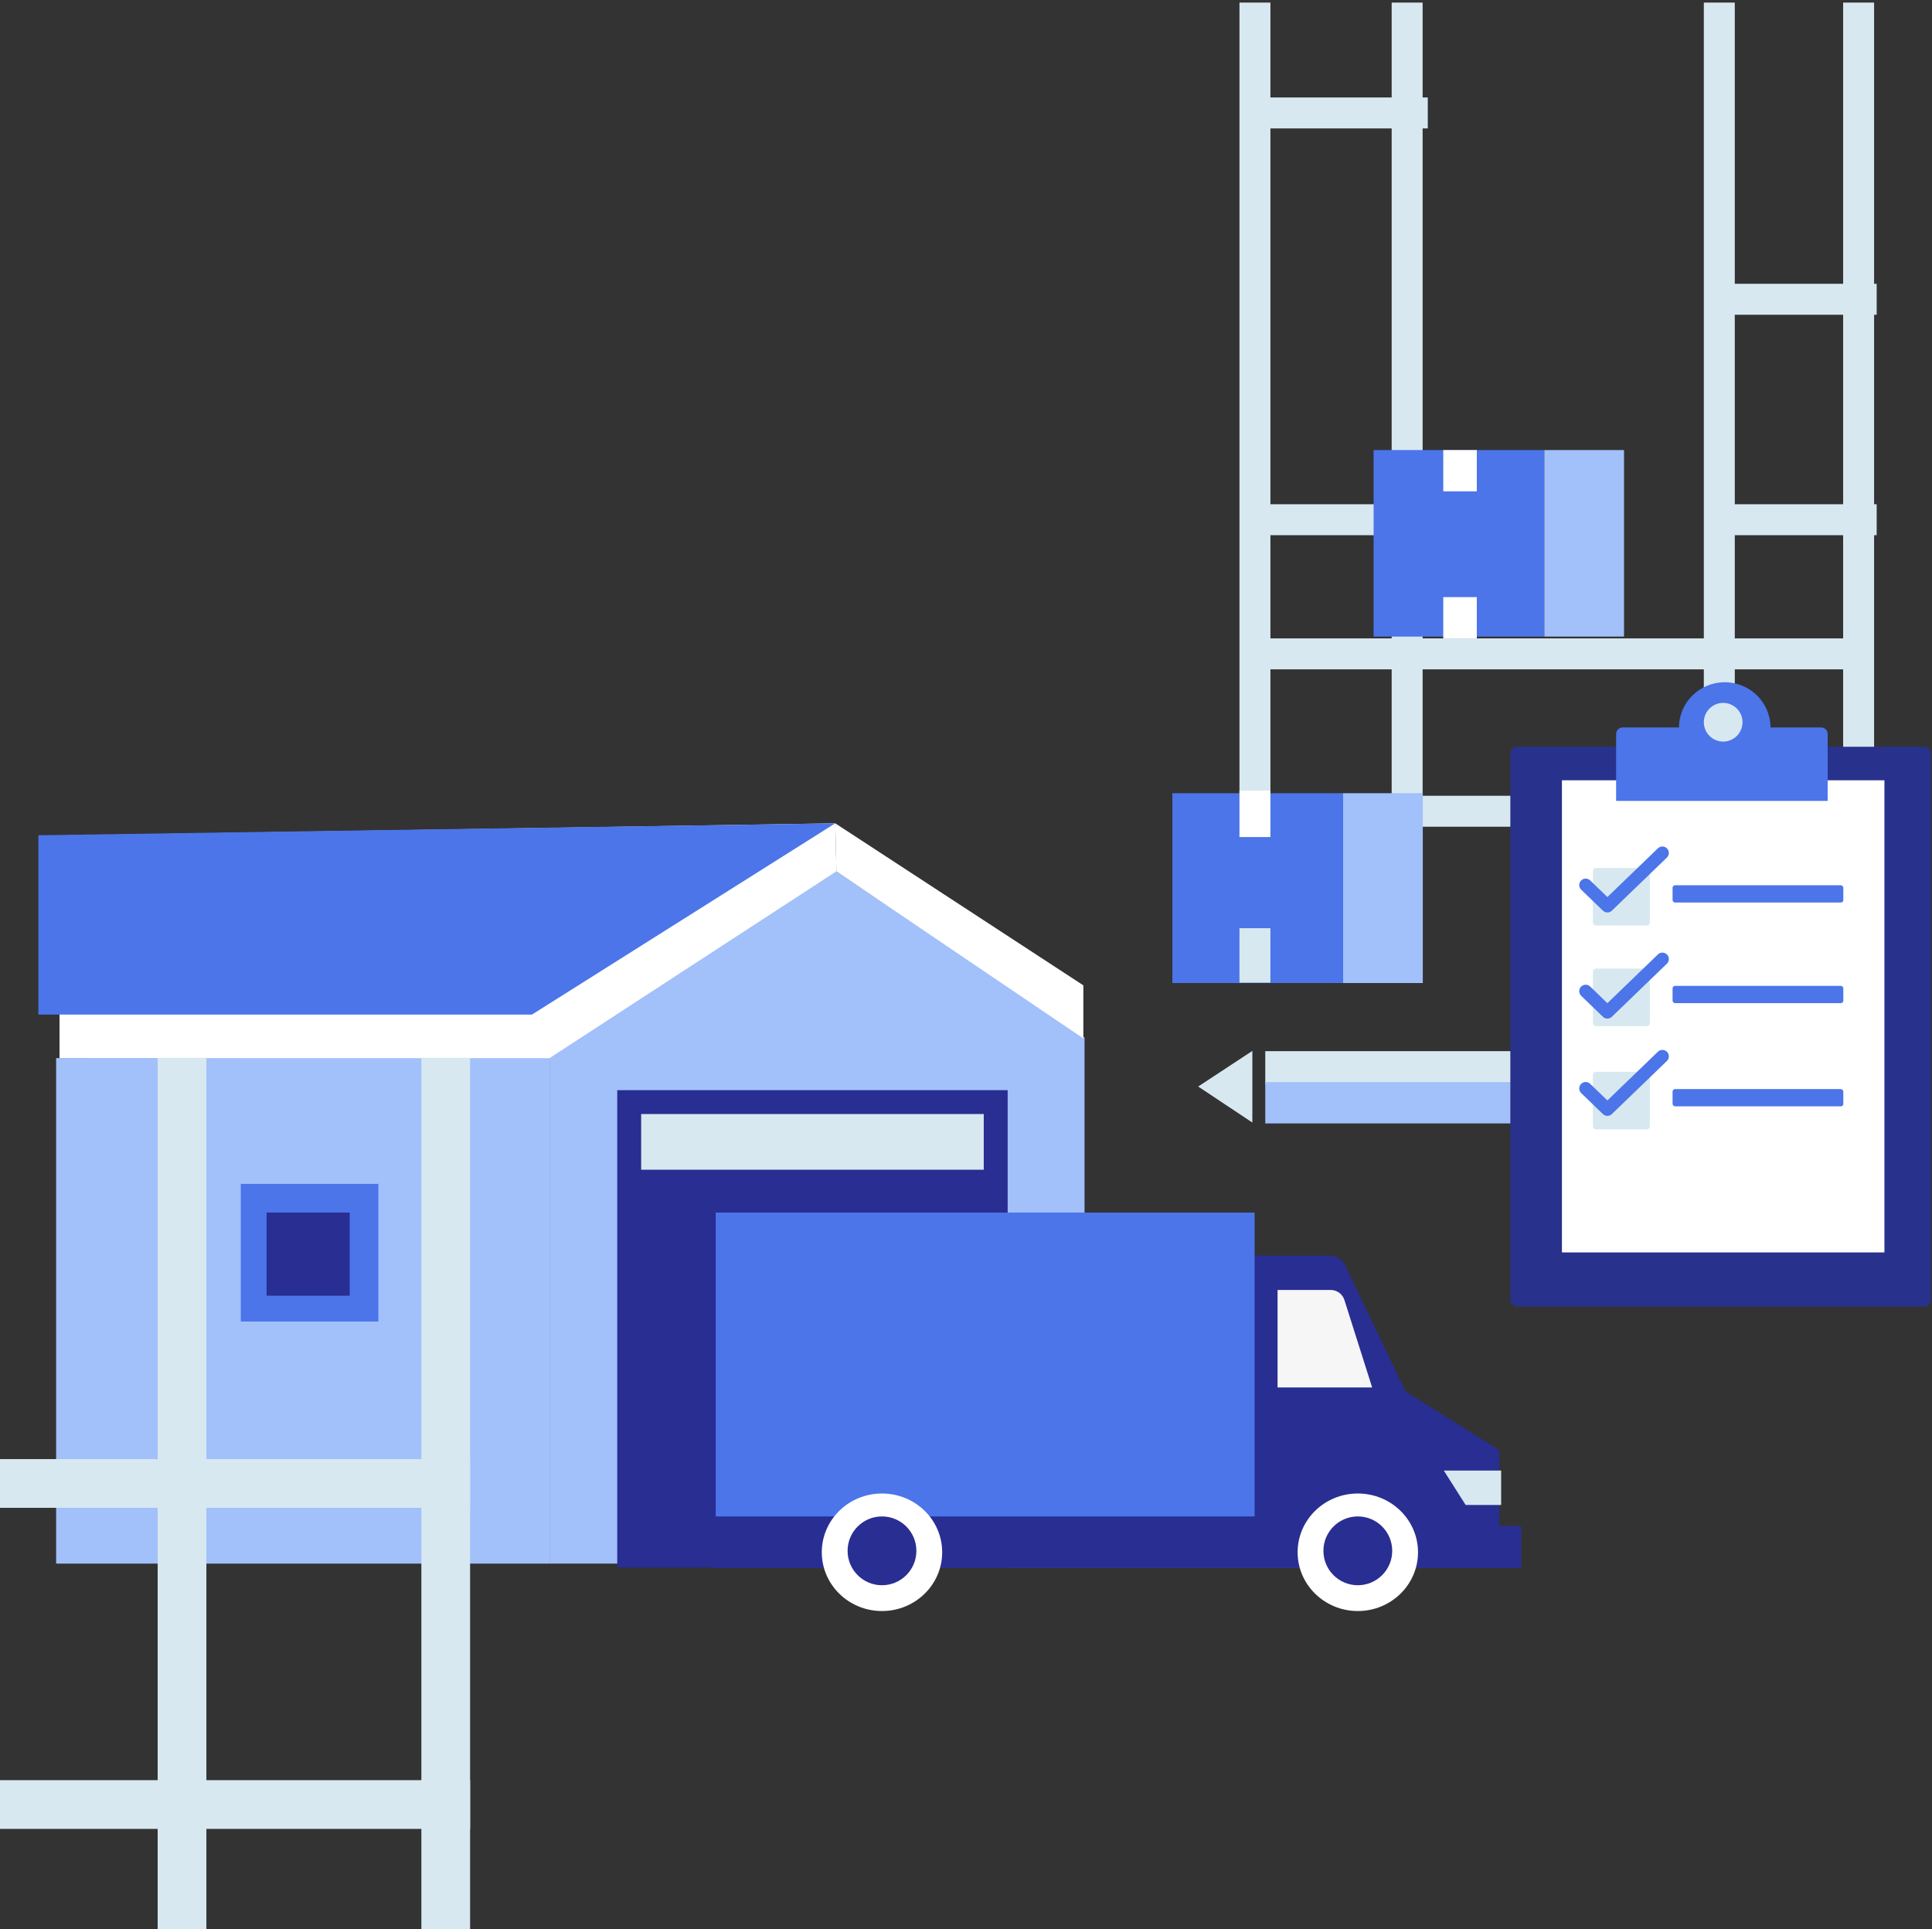
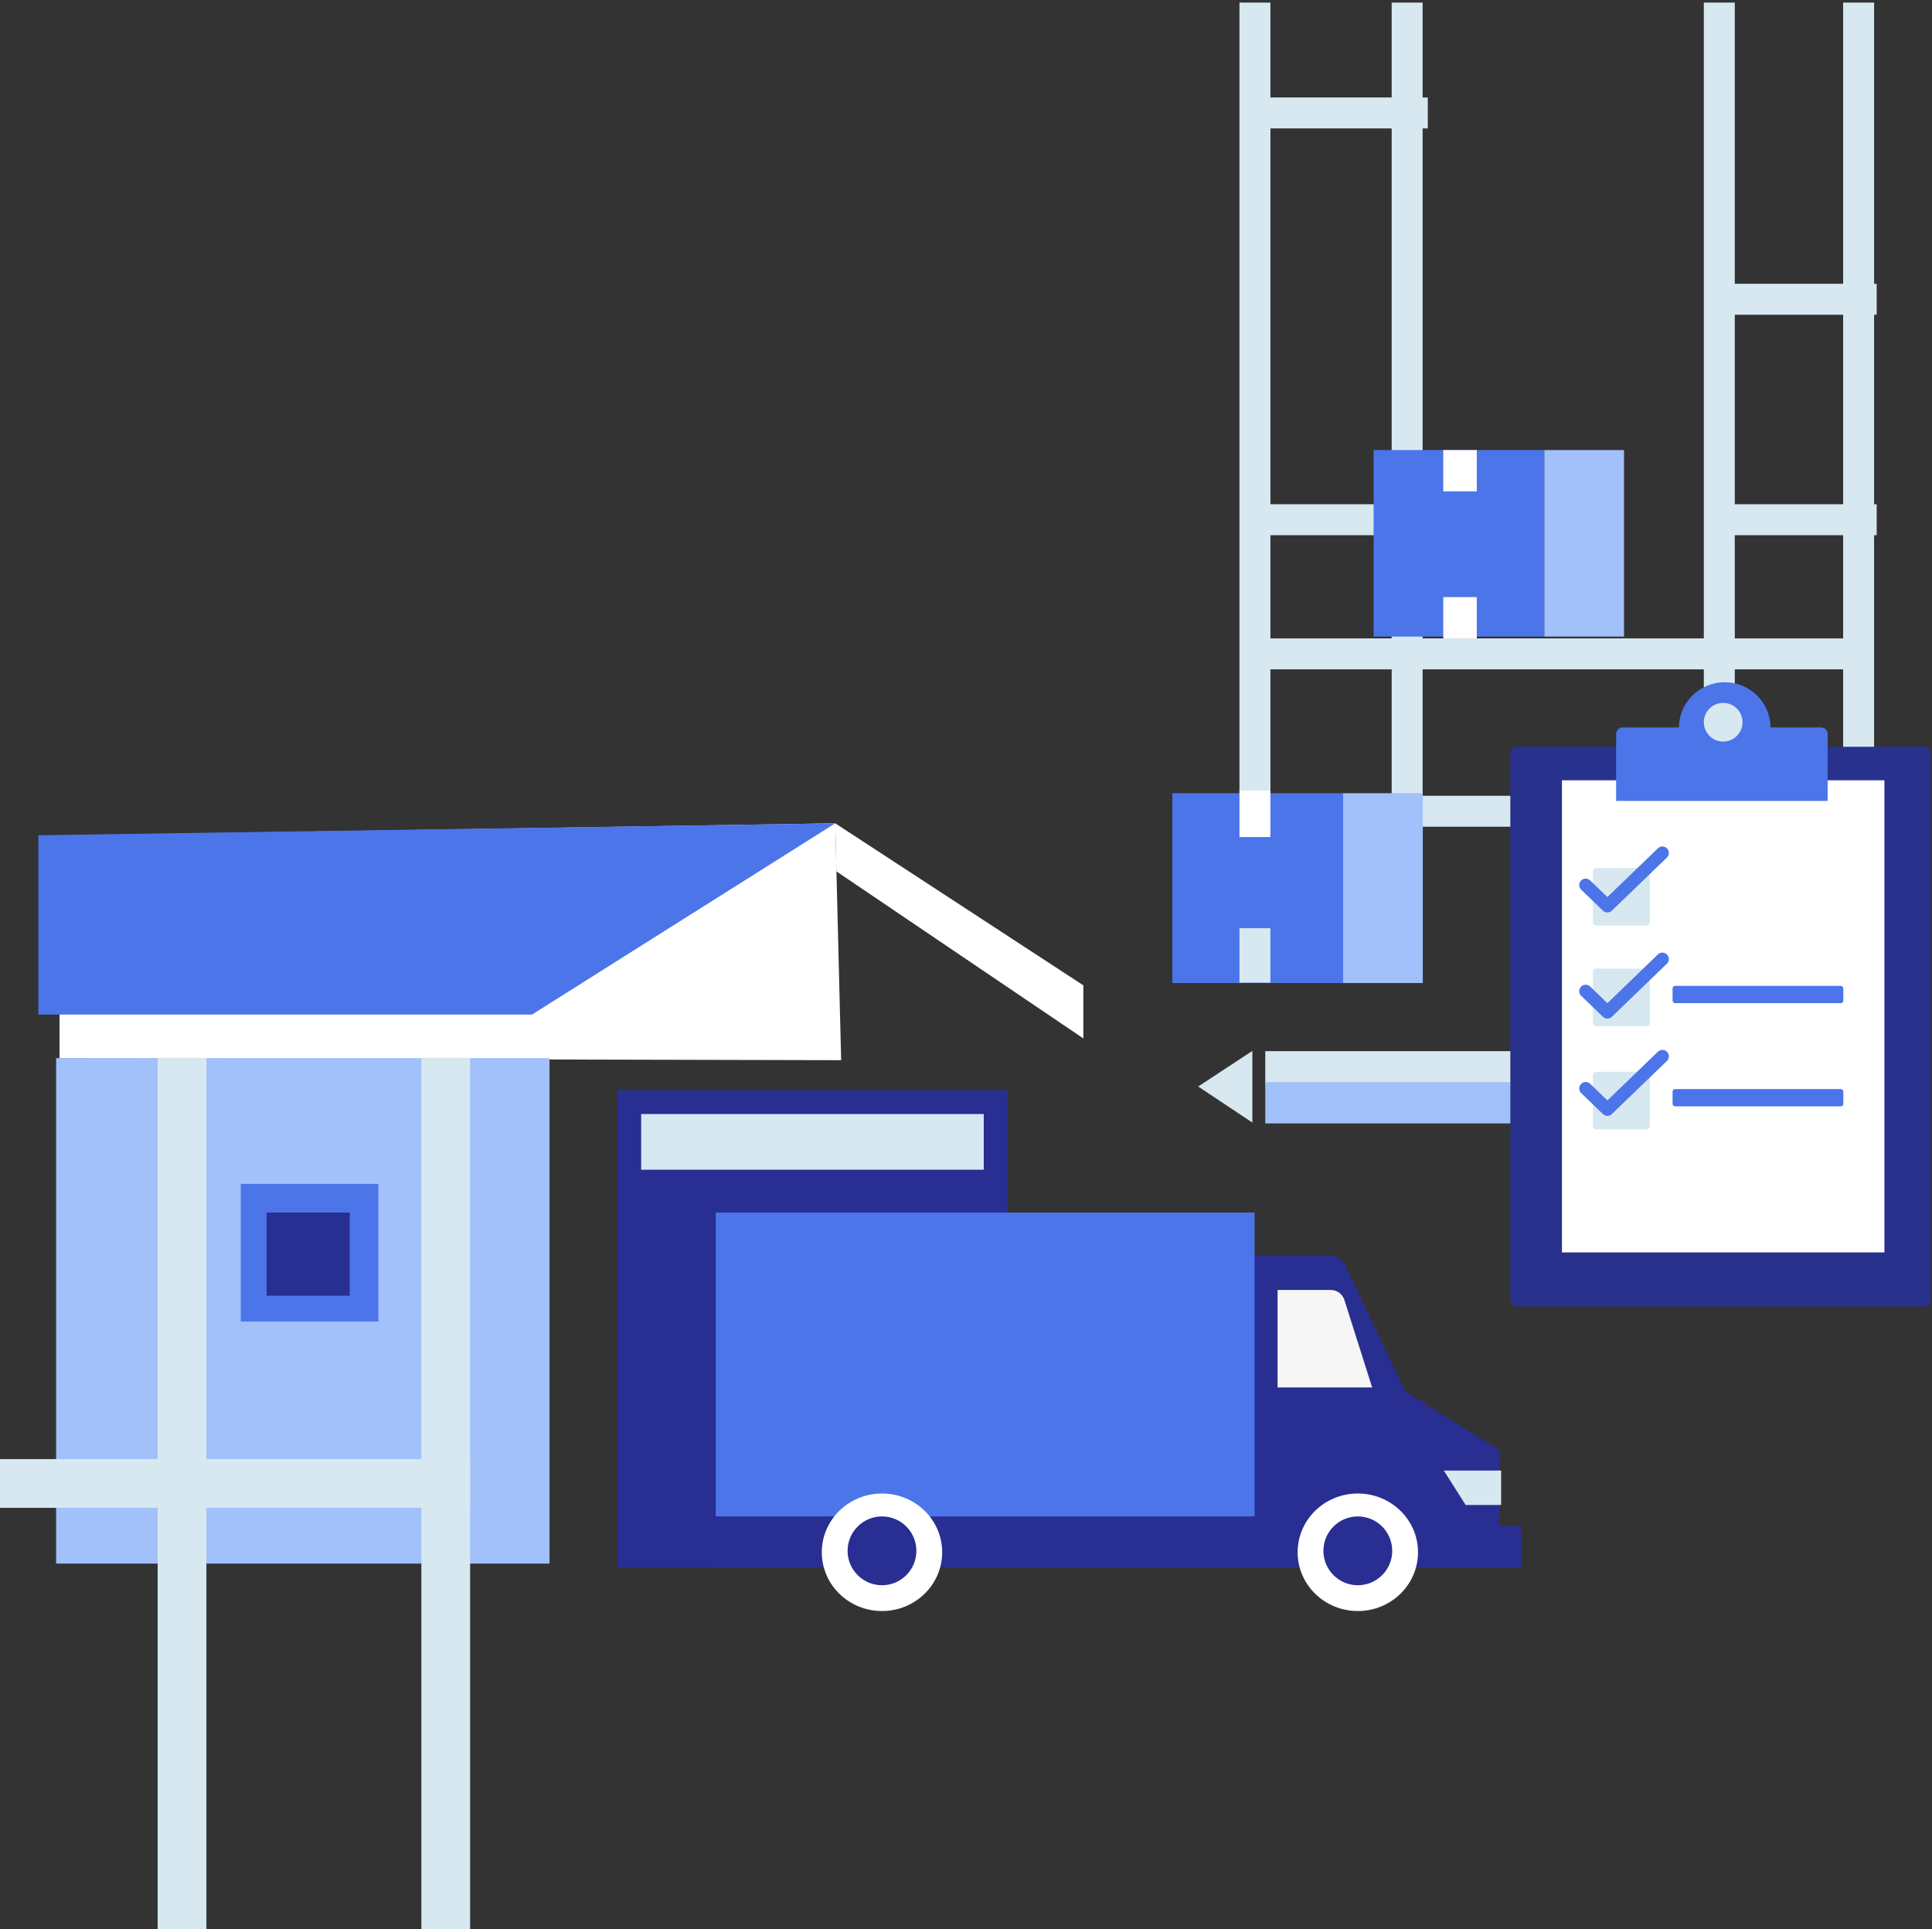
<svg xmlns="http://www.w3.org/2000/svg" width="674" height="673" viewBox="0 0 674 673">
  <rect x="0" y="0" width="674" height="673" fill="#333333" stroke="none" />
  <g fill="none" fill-rule="evenodd">
    <g>
      <g>
        <g>
          <g>
            <g transform="translate(19 -3560) translate(-19 3560) translate(0 287) translate(12)">
              <path fill="#F6F6F7" d="M339.535 240.416H459.058V259.847H339.535z" />
              <g>
                <path fill="#FFF" d="M8.184 4.26L278.807 0 280.867 82.631 8.184 81.983z" transform="translate(.578 .21)" />
                <path fill="#A2C0FA" d="M48.488 258.25L179.129 258.25 179.129 81.916 7 81.916 7 258.25z" transform="translate(.578 .21)" />
                <path fill="#4B75E9" d="M0.807 66.716L173.014 66.716 278.807 0 0.807 4.169z" transform="translate(.578 .21)" />
              </g>
-               <path fill="#A2C0FA" d="M179.708 82.126L279.773 16.96 366.354 74.947 366.354 258.459 179.708 258.459z" />
              <path fill="#292E92" d="M423.103 151h28.767c2.31 0 4.416 1.326 5.413 3.41l21.047 43.991 32.75 20.48v26.414h7.61V260h-282v-44.33L423.103 151z" />
              <path fill="#F6F6F7" d="M433.69 197h33l-9.682-30.512c-.659-2.077-2.587-3.488-4.765-3.488H433.69v34z" />
              <path fill="#D7E8F0" d="M511.69 238L499.306 238 491.69 226 511.69 226z" />
              <path fill="#292E92" d="M203.334 93.296H339.534V259.847H203.334z" />
              <path fill="#D7E8F0" d="M211.673 101.624H331.196V121.055H211.673z" />
              <path fill="#4B75E9" d="M237.69 136L237.69 242 425.69 242 425.69 136z" />
              <ellipse cx="461.69" cy="254.5" fill="#FFF" rx="21" ry="20.5" />
              <circle cx="461.69" cy="254" r="12" fill="#292E92" />
              <ellipse cx="295.69" cy="254.5" fill="#FFF" rx="21" ry="20.5" />
              <circle cx="295.69" cy="254" r="12" fill="#292E92" />
              <path fill="#FFF" d="M279.773 16.96L365.941 75.253 365.941 56.734 279.385 0.209z" />
            </g>
          </g>
-           <path fill="#D7E8F0" d="M0 222H164V239H0zM0 334H164V351H0z" transform="translate(19 -3560) translate(-19 3560) translate(0 287)" />
+           <path fill="#D7E8F0" d="M0 222H164V239H0zM0 334V351H0z" transform="translate(19 -3560) translate(-19 3560) translate(0 287)" />
          <path fill="#4B75E9" d="M84 126H132V174H84z" transform="translate(19 -3560) translate(-19 3560) translate(0 287)" />
          <path fill="#292E92" d="M93 136H122V165H93z" transform="translate(19 -3560) translate(-19 3560) translate(0 287)" />
          <path fill="#D7E8F0" d="M55 82H72V386H55zM147 82H164V386H147z" transform="translate(19 -3560) translate(-19 3560) translate(0 287)" />
        </g>
        <g transform="translate(19 -3560) translate(-19 3560) translate(409)">
          <path fill="#D7E8F0" d="M29.7 175.9H89.1V186.7H29.7zM29.7 34H89.1V44.8H29.7zM186.3 175.9H245.7V186.7H186.3zM186.3 99H245.7V109.8H186.3zM27.9 222.7H243.9V233.5H27.9zM27.9 277.6H243.9V288.4H27.9z" />
          <path fill="#D7E8F0" d="M185.4.9H196.2V337.9H185.4zM234 .9H244.8V337.9H234zM27.9 366.6L27.9 391.6 9 379.029zM32.4 366.7H160.2V378.4H32.4z" />
          <path fill="#A2C0FA" d="M32.4 377.5H160.2V391.9H32.4z" />
          <rect width="146.7" height="195.3" x="117.9" y="260.5" fill="#28328C" rx="2.269" />
          <path fill="#FFF" d="M135.9 272.2H248.4V436.9H135.9z" />
          <path fill="#4B75E9" d="M192.697 238c8.813 0 15.957 7.061 15.957 15.771h17.677c1.253 0 2.269 1.016 2.269 2.27V279.4h-73.8v-23.36c0-1.253 1.016-2.269 2.27-2.269h19.67c0-8.71 7.145-15.771 15.957-15.771z" />
          <g transform="translate(146.7 302.8)">
            <rect width="19.855" height="20.073" fill="#D7E8F0" rx="1.135" />
-             <rect width="59.564" height="6.022" x="27.796" y="6.022" fill="#4B75E9" rx=".851" />
          </g>
          <g transform="translate(146.7 337.9)">
            <rect width="19.855" height="20.073" fill="#D7E8F0" rx="1.135" />
            <rect width="59.564" height="6.022" x="27.796" y="6.022" fill="#4B75E9" rx=".851" />
          </g>
          <g transform="translate(146.7 373.9)">
            <rect width="19.855" height="20.073" fill="#D7E8F0" rx="1.135" />
            <rect width="59.564" height="6.022" x="27.796" y="6.022" fill="#4B75E9" rx=".851" />
          </g>
          <path fill="#D7E8F0" d="M23.4.9H34.2V337.9H23.4zM76.5.9H87.3V337.9H76.5z" />
          <g>
            <path fill="#4B75E9" d="M0 0H59.564V65.074H0z" transform="translate(70.2 157)" />
            <path fill="#A2C0FA" d="M59.564 0H87.36V65.074H59.564z" transform="translate(70.2 157)" />
          </g>
          <g>
            <path fill="#4B75E9" d="M0 0.005L59.564 0.005 59.564 66.226 0 66.226z" transform="translate(0 276.7)" />
            <path fill="#A2C0FA" d="M59.564 0.005H87.36V66.226H59.564z" transform="translate(0 276.7)" />
          </g>
          <path fill="#FFF" d="M94.5 157H106.2V171.4H94.5zM94.5 208.3H106.2V222.7H94.5zM23.4 275.8H34.2V292H23.4z" />
          <path fill="#D7E8F0" d="M23.4 323.8H34.2V342.8H23.4z" />
          <circle cx="192.15" cy="251.95" r="6.75" fill="#D7E8F0" />
          <g stroke="#4B75E9" stroke-linecap="round" stroke-linejoin="round" stroke-width="4.5">
            <g>
              <path d="M26.944.146L7.76 18.656.182 11.345M26.944 37.167L7.76 55.678.182 48.366M26.944 71.103L7.76 89.614.182 82.302" transform="translate(144 297.4)" />
            </g>
          </g>
        </g>
      </g>
    </g>
  </g>
</svg>